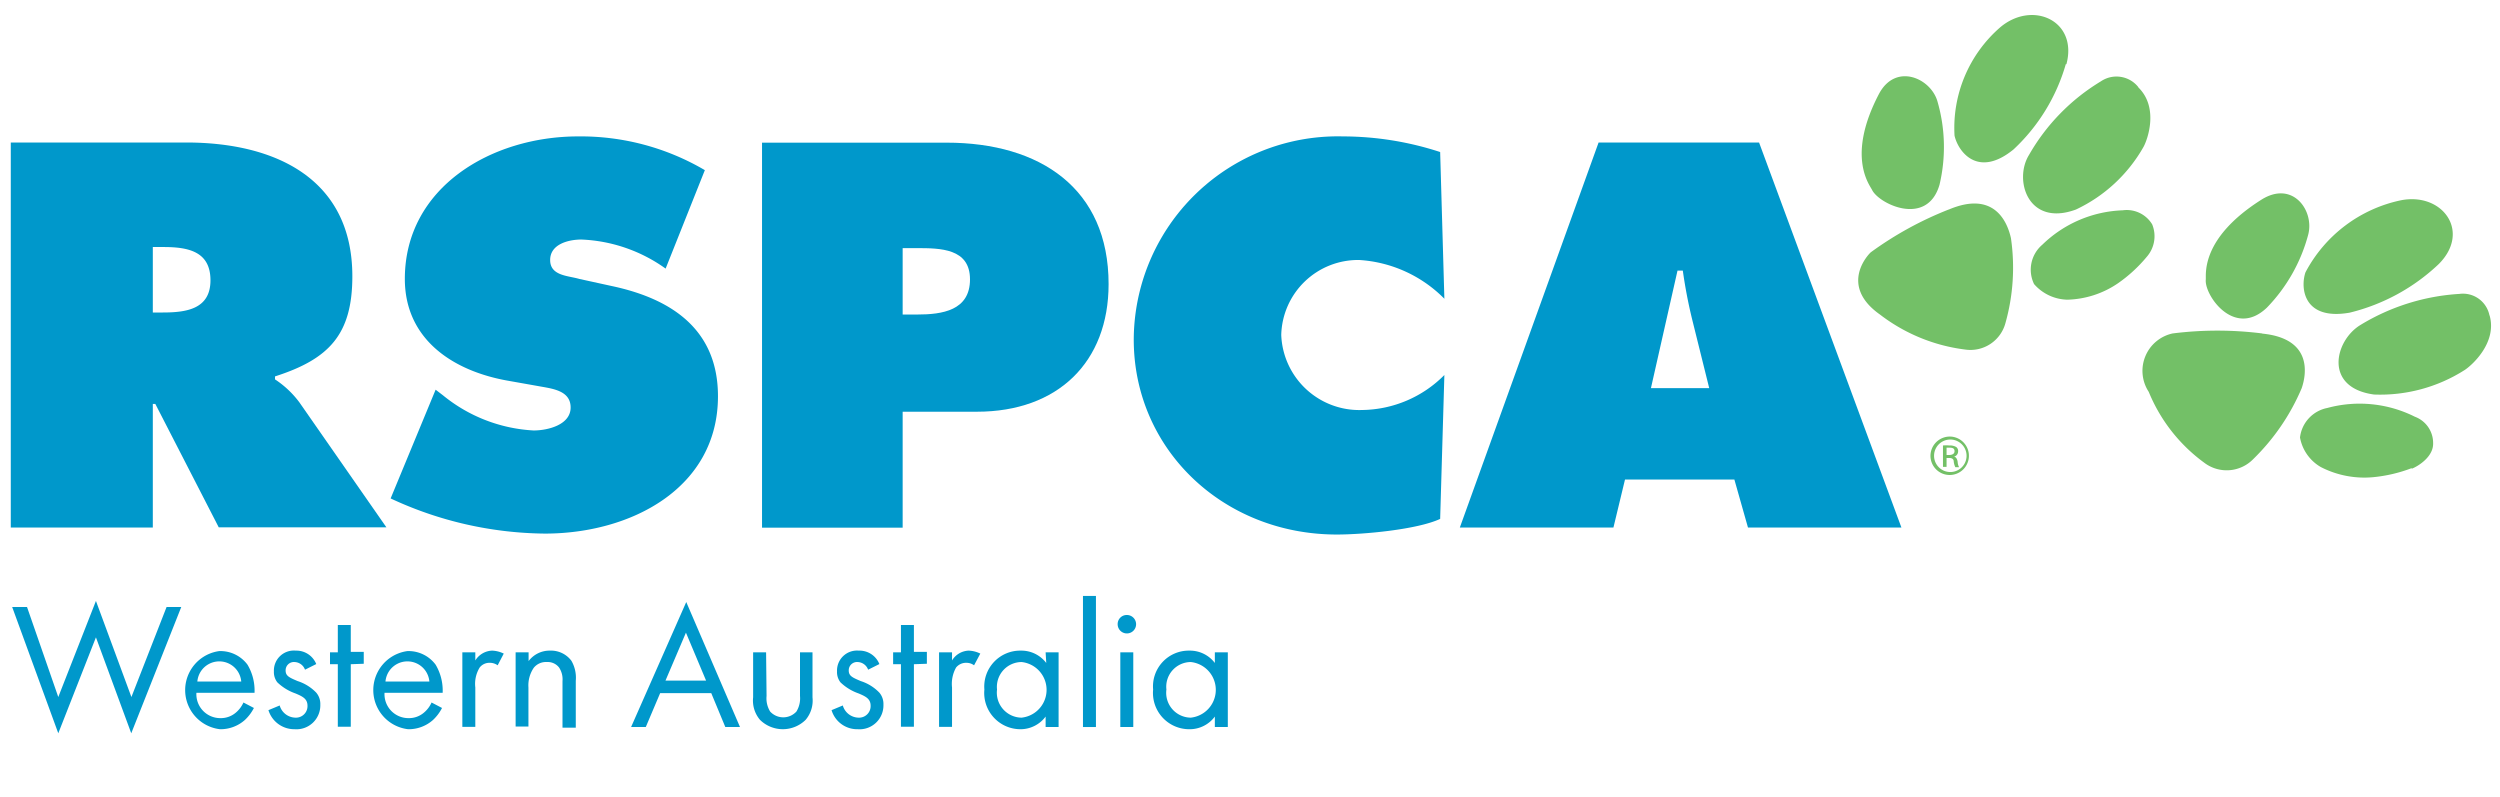
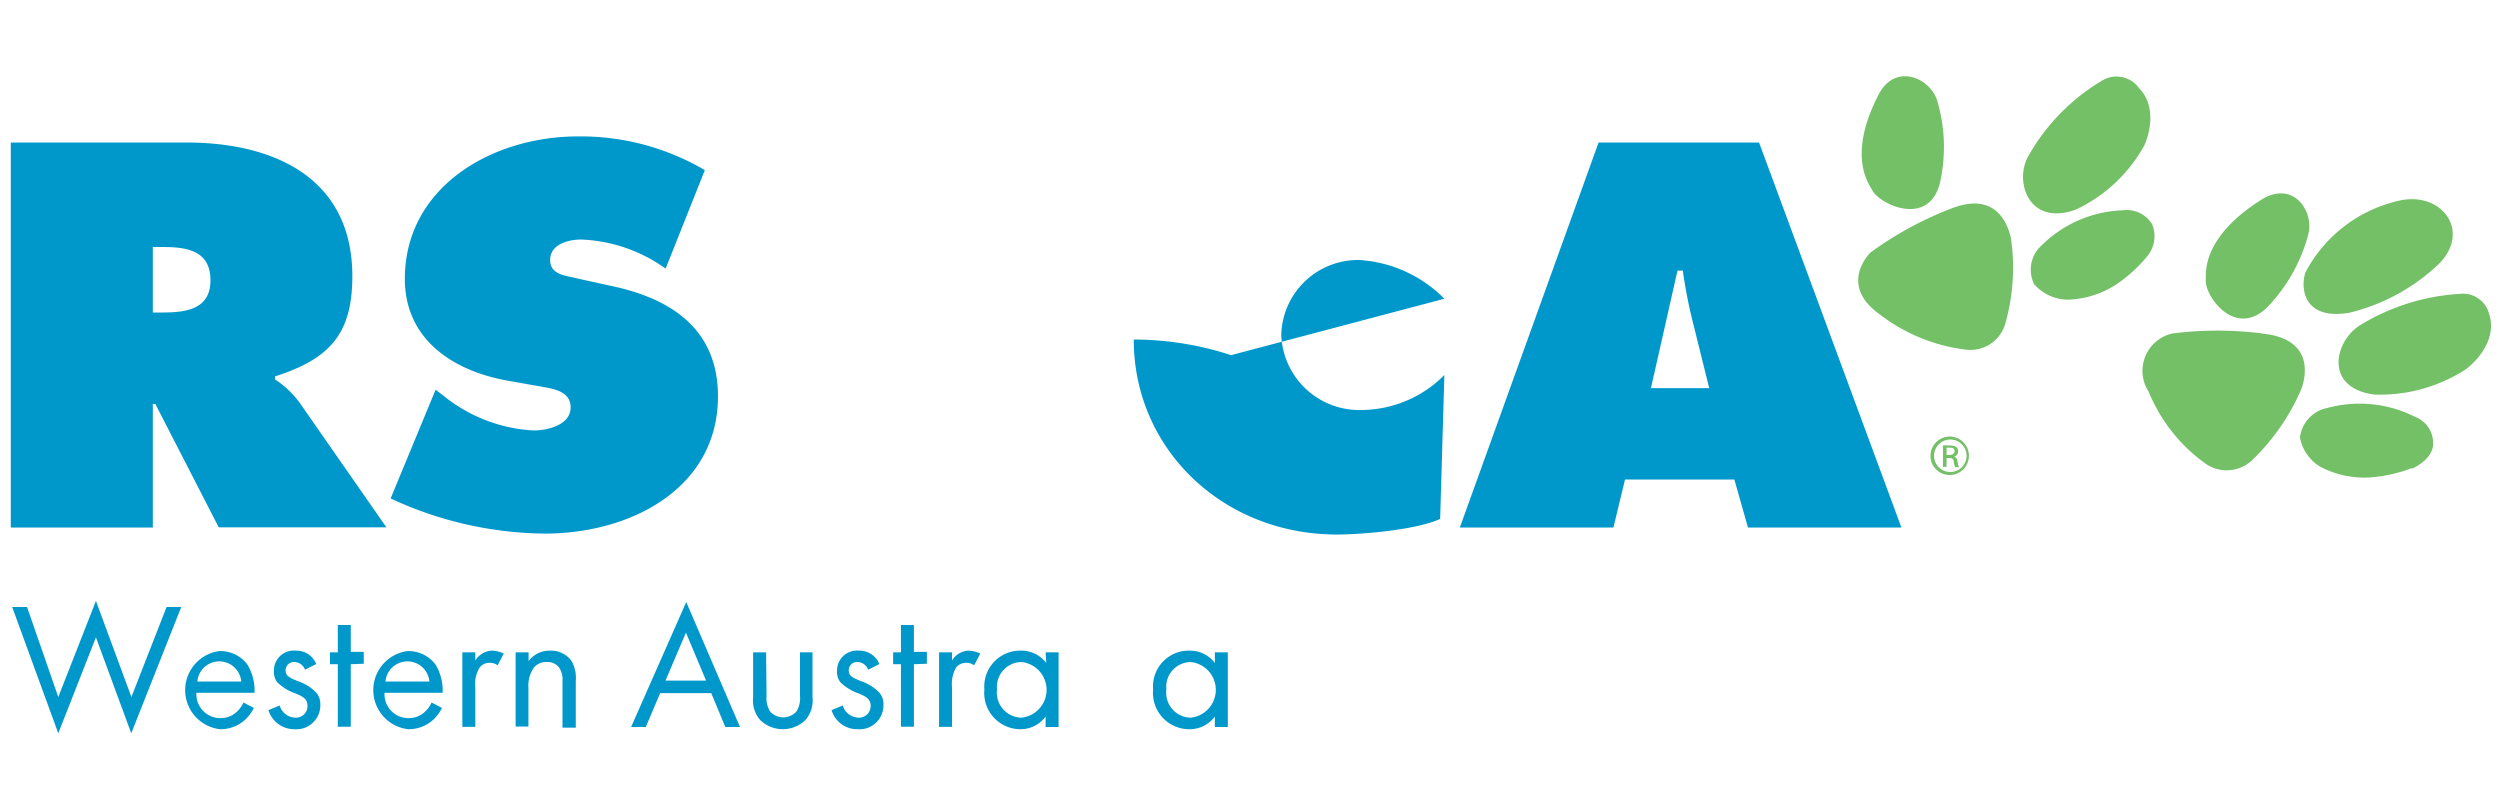
<svg xmlns="http://www.w3.org/2000/svg" id="Layer_1" data-name="Layer 1" viewBox="0 0 160 51">
  <g>
    <path d="M159.33,20.21a1.73,1.73,0,0,0-1.93-1.4,13.75,13.75,0,0,0-6.35,2c-1.63,1-2.35,4,.89,4.44a10.07,10.07,0,0,0,5.8-1.57c.45-.29,2.1-1.75,1.59-3.51" style="fill: #73c067" />
    <path d="M147.73,15c.39-1.53-1-3.48-3-2.22-3.9,2.47-3.53,4.76-3.56,5.12-.09,1,1.83,3.77,3.91,1.79A10.62,10.62,0,0,0,147.73,15" style="fill: #73c067" />
    <path d="M156.09,16.89c2.07-2.09.21-4.6-2.44-4.07a9,9,0,0,0-6.1,4.61c-.34,1-.13,3.1,2.83,2.58a12.62,12.62,0,0,0,5.71-3.12" style="fill: #73c067" />
    <path d="M154.35,30c.41-.16,1.4-.77,1.37-1.64a1.79,1.79,0,0,0-1.17-1.69,7.89,7.89,0,0,0-5.6-.56A2.18,2.18,0,0,0,147.2,28a2.75,2.75,0,0,0,1.33,1.89,6.08,6.08,0,0,0,3.35.65,9.41,9.41,0,0,0,2.47-.58" style="fill: #73c067" />
    <path d="M144.78,21.34a22.94,22.94,0,0,0-5.73,0,2.45,2.45,0,0,0-1.53,3.74,10.56,10.56,0,0,0,3.56,4.54,2.37,2.37,0,0,0,3.12-.23,13.92,13.92,0,0,0,3.11-4.55c.34-1,.62-3.18-2.53-3.49" style="fill: #73c067" />
    <path d="M124.58,29.12h.16c.19,0,.35-.07.35-.24s-.09-.23-.35-.23h-.16Zm0,.76h-.23V28.51a2.25,2.25,0,0,1,.4,0,.81.81,0,0,1,.45.1.32.32,0,0,1,.12.28.35.35,0,0,1-.27.34h0c.12,0,.21.13.24.33a.84.84,0,0,0,.09.34h-.24a1.16,1.16,0,0,1-.1-.35c0-.18-.12-.24-.3-.24h-.16v.59Zm.24-1.75a1,1,0,0,0,0,2.08,1,1,0,0,0,0-2.08Zm0-.19a1.23,1.23,0,1,1-1.27,1.23,1.24,1.24,0,0,1,1.27-1.23Z" style="fill: #73c067" />
    <path d="M124,6.5C123.58,5,121.33,4,120.26,6c-2.1,4-.61,5.82-.45,6.15.44.91,3.53,2.39,4.32-.33A10.48,10.48,0,0,0,124,6.5" style="fill: #73c067" />
    <path d="M124.74,13.4a22.29,22.29,0,0,0-5,2.74c-.12.09-2.1,2.11.59,4a11.22,11.22,0,0,0,5.43,2.23,2.32,2.32,0,0,0,2.59-1.7,13.1,13.1,0,0,0,.35-5.43c-.24-1.08-1.1-3.06-4-1.82" style="fill: #73c067" />
-     <path d="M132.25,4.11C133,1.31,130.06,0,128,1.76a8.53,8.53,0,0,0-2.91,6.92c.22,1,1.48,2.76,3.78.88a12,12,0,0,0,3.34-5.45" style="fill: #73c067" />
    <path d="M136.84,5.56a1.78,1.78,0,0,0-2.39-.35,13.06,13.06,0,0,0-4.59,4.7c-1,1.6-.07,4.63,3,3.5a9.72,9.72,0,0,0,4.32-4c.26-.46,1-2.51-.32-3.81" style="fill: #73c067" />
    <path d="M137.39,16.44a2,2,0,0,0,.35-2.08,1.9,1.9,0,0,0-1.89-.9,7.76,7.76,0,0,0-5.14,2.2,2.1,2.1,0,0,0-.53,2.52,2.91,2.91,0,0,0,2.13,1,6,6,0,0,0,3.24-1.05,9.21,9.21,0,0,0,1.84-1.69" style="fill: #73c067" />
    <path d="M9.78,20h.64c1.53,0,3.05-.23,3.05-2.06s-1.39-2.13-3-2.13H9.78V20ZM.69,9.12H11.91c5.76,0,10.64,2.35,10.64,8.56,0,3.73-1.49,5.3-4.95,6.41v.19a6.16,6.16,0,0,1,1.56,1.47l5.57,8H14L9.94,25.85H9.78v7.91H.69Z" style="fill: #0098cb" />
    <path d="M27.88,24.94l.47.36a10,10,0,0,0,5.8,2.25c.91,0,2.37-.36,2.37-1.47s-1.22-1.21-2.07-1.37l-1.86-.33c-3.63-.62-6.68-2.68-6.68-6.53C25.91,12,31.44,8.73,37,8.73a15.67,15.67,0,0,1,8.11,2.16l-2.51,6.3a9.94,9.94,0,0,0-5.39-1.86c-.82,0-2,.29-2,1.31s1.15,1,1.86,1.21l2.1.46c3.94.84,6.78,2.87,6.78,7.05,0,5.88-5.56,8.79-11.08,8.79A23.8,23.8,0,0,1,25,31.9Z" style="fill: #0098cb" />
-     <path d="M57.77,20.13h.92c1.62,0,3.39-.26,3.39-2.25s-1.9-2-3.43-2h-.88v4.28Zm-9-11H60.58c6,0,10.37,2.94,10.37,9.05,0,5-3.25,8.17-8.43,8.17H57.77v7.42h-9Z" style="fill: #0098cb" />
-     <path d="M92.44,19.12A8.39,8.39,0,0,0,87,16.64a4.92,4.92,0,0,0-5,4.8,5,5,0,0,0,5.18,4.8A7.53,7.53,0,0,0,92.44,24l-.27,9.21c-1.49.69-4.94,1-6.61,1-7.28,0-13-5.46-13-12.48A13.06,13.06,0,0,1,85.94,8.73a20.12,20.12,0,0,1,6.23,1Z" style="fill: #0098cb" />
+     <path d="M92.44,19.12A8.39,8.39,0,0,0,87,16.64a4.92,4.92,0,0,0-5,4.8,5,5,0,0,0,5.18,4.8A7.53,7.53,0,0,0,92.44,24l-.27,9.21c-1.49.69-4.94,1-6.61,1-7.28,0-13-5.46-13-12.48a20.12,20.12,0,0,1,6.23,1Z" style="fill: #0098cb" />
    <path d="M109.39,24.84l-1.08-4.35a31.63,31.63,0,0,1-.61-3.17h-.34l-1.7,7.52Zm-6.13,8.92H93.43l8.88-24.64h10.27l9.11,24.64h-9.82L111,30.69h-7Z" style="fill: #0098cb" />
  </g>
  <g>
    <path d="M1.73,38.85l2,5.76,2.41-6.15,2.27,6.15,2.25-5.76h.94L8.4,46.93,6.14,40.79,3.73,46.93.78,38.85Z" style="fill: #0098cb" />
    <path d="M16.25,45.31a2.79,2.79,0,0,1-.58.77,2.34,2.34,0,0,1-1.59.59,2.52,2.52,0,0,1-.05-5,2.16,2.16,0,0,1,1.81.87,3.24,3.24,0,0,1,.45,1.8H12.57a1.53,1.53,0,0,0,1.52,1.62,1.47,1.47,0,0,0,1-.35,1.78,1.78,0,0,0,.49-.65Zm-.81-1.69a1.41,1.41,0,0,0-2.81,0Z" style="fill: #0098cb" />
    <path d="M19.52,42.86a.74.74,0,0,0-.67-.49.53.53,0,0,0-.57.54c0,.35.23.45.77.68a2.86,2.86,0,0,1,1.19.74,1.12,1.12,0,0,1,.26.77,1.53,1.53,0,0,1-1.65,1.57,1.73,1.73,0,0,1-1.67-1.22l.72-.3a1.07,1.07,0,0,0,1,.78.74.74,0,0,0,.78-.76c0-.45-.32-.6-.77-.79a3.18,3.18,0,0,1-1.16-.71,1.06,1.06,0,0,1-.22-.7,1.28,1.28,0,0,1,1.4-1.33,1.37,1.37,0,0,1,1.31.86Z" style="fill: #0098cb" />
    <path d="M22.45,42.51v4h-.83v-4h-.5v-.76h.5V40h.83v1.72h.83v.76Z" style="fill: #0098cb" />
    <path d="M28.29,45.31a2.79,2.79,0,0,1-.58.77,2.34,2.34,0,0,1-1.59.59,2.52,2.52,0,0,1-.05-5,2.16,2.16,0,0,1,1.81.87,3.24,3.24,0,0,1,.45,1.8H24.61a1.53,1.53,0,0,0,1.52,1.62,1.47,1.47,0,0,0,1-.35,1.78,1.78,0,0,0,.49-.65Zm-.81-1.69a1.41,1.41,0,0,0-2.81,0Z" style="fill: #0098cb" />
    <path d="M29.59,41.75h.83v.52a1.32,1.32,0,0,1,1.08-.63,1.84,1.84,0,0,1,.74.19l-.39.75a.85.85,0,0,0-.49-.16.79.79,0,0,0-.66.3A2,2,0,0,0,30.42,44v2.52h-.83Z" style="fill: #0098cb" />
    <path d="M33,41.75h.83v.56a1.68,1.68,0,0,1,1.37-.67,1.63,1.63,0,0,1,1.37.65,2.16,2.16,0,0,1,.28,1.28v3H36V43.59a1.37,1.37,0,0,0-.22-.87.92.92,0,0,0-.78-.35,1,1,0,0,0-.84.37A2,2,0,0,0,33.82,44v2.5H33Z" style="fill: #0098cb" />
    <path d="M45.52,44.36H42.25l-.92,2.17h-.94l3.53-8,3.44,8h-.94Zm-.33-.8L43.9,40.49l-1.31,3.07Z" style="fill: #0098cb" />
    <path d="M49.06,44.54a1.62,1.62,0,0,0,.23,1,1.14,1.14,0,0,0,1.68,0,1.62,1.62,0,0,0,.23-1V41.75H52v2.88a1.91,1.91,0,0,1-.44,1.44,2.08,2.08,0,0,1-2.92,0,1.91,1.91,0,0,1-.44-1.44V41.75h.83Z" style="fill: #0098cb" />
    <path d="M55.56,42.86a.74.74,0,0,0-.67-.49.53.53,0,0,0-.57.54c0,.35.23.45.77.68a2.86,2.86,0,0,1,1.19.74,1.12,1.12,0,0,1,.26.77,1.53,1.53,0,0,1-1.65,1.57,1.71,1.71,0,0,1-1.67-1.22l.72-.3a1.07,1.07,0,0,0,1,.78.74.74,0,0,0,.78-.76c0-.45-.32-.6-.77-.79a3.18,3.18,0,0,1-1.16-.71,1.06,1.06,0,0,1-.22-.7,1.28,1.28,0,0,1,1.39-1.33,1.37,1.37,0,0,1,1.32.86Z" style="fill: #0098cb" />
    <path d="M58.49,42.51v4h-.83v-4h-.5v-.76h.5V40h.83v1.72h.83v.76Z" style="fill: #0098cb" />
    <path d="M60.1,41.75h.83v.52A1.3,1.3,0,0,1,62,41.64a1.84,1.84,0,0,1,.74.19l-.4.75a.8.8,0,0,0-.48-.16.82.82,0,0,0-.67.3A2.14,2.14,0,0,0,60.93,44v2.52H60.1Z" style="fill: #0098cb" />
    <path d="M66.92,41.75h.83v4.78h-.83v-.67a2,2,0,0,1-1.63.81A2.32,2.32,0,0,1,63,44.13a2.3,2.3,0,0,1,2.33-2.49,2,2,0,0,1,1.63.79Zm-3.11,2.38a1.6,1.6,0,0,0,1.57,1.8,1.79,1.79,0,0,0,0-3.56A1.59,1.59,0,0,0,63.81,44.13Z" style="fill: #0098cb" />
-     <path d="M70.14,38.14v8.39h-.83V38.14Z" style="fill: #0098cb" />
-     <path d="M72.12,39.36a.59.59,0,1,1-.59.59A.58.58,0,0,1,72.12,39.36Zm.41,2.39v4.78H71.7V41.75Z" style="fill: #0098cb" />
    <path d="M77.75,41.75h.83v4.78h-.83v-.67a2,2,0,0,1-1.63.81,2.32,2.32,0,0,1-2.32-2.54,2.29,2.29,0,0,1,2.32-2.49,2,2,0,0,1,1.63.79Zm-3.1,2.38a1.59,1.59,0,0,0,1.56,1.8,1.79,1.79,0,0,0,0-3.56A1.58,1.58,0,0,0,74.65,44.13Z" style="fill: #0098cb" />
  </g>
</svg>